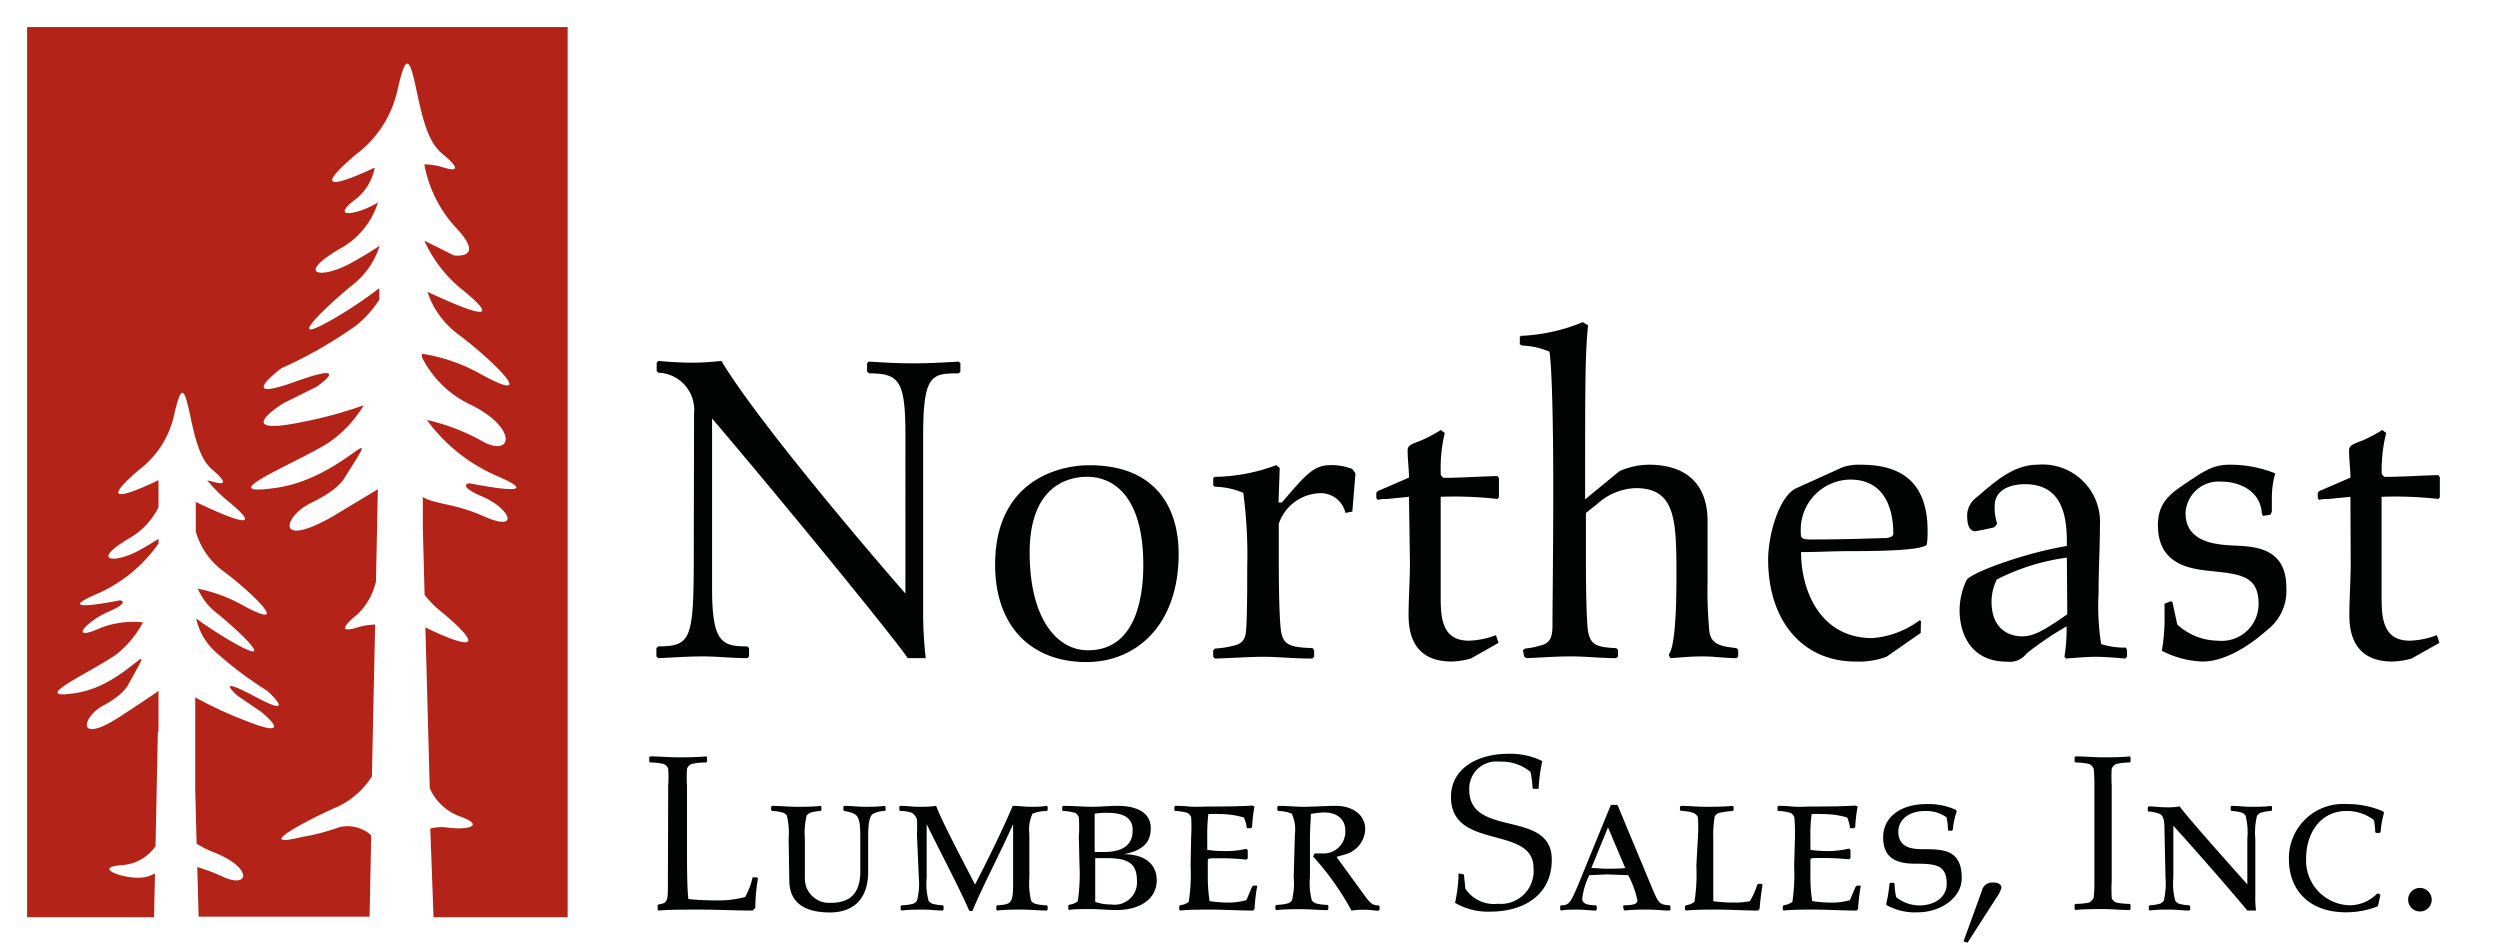
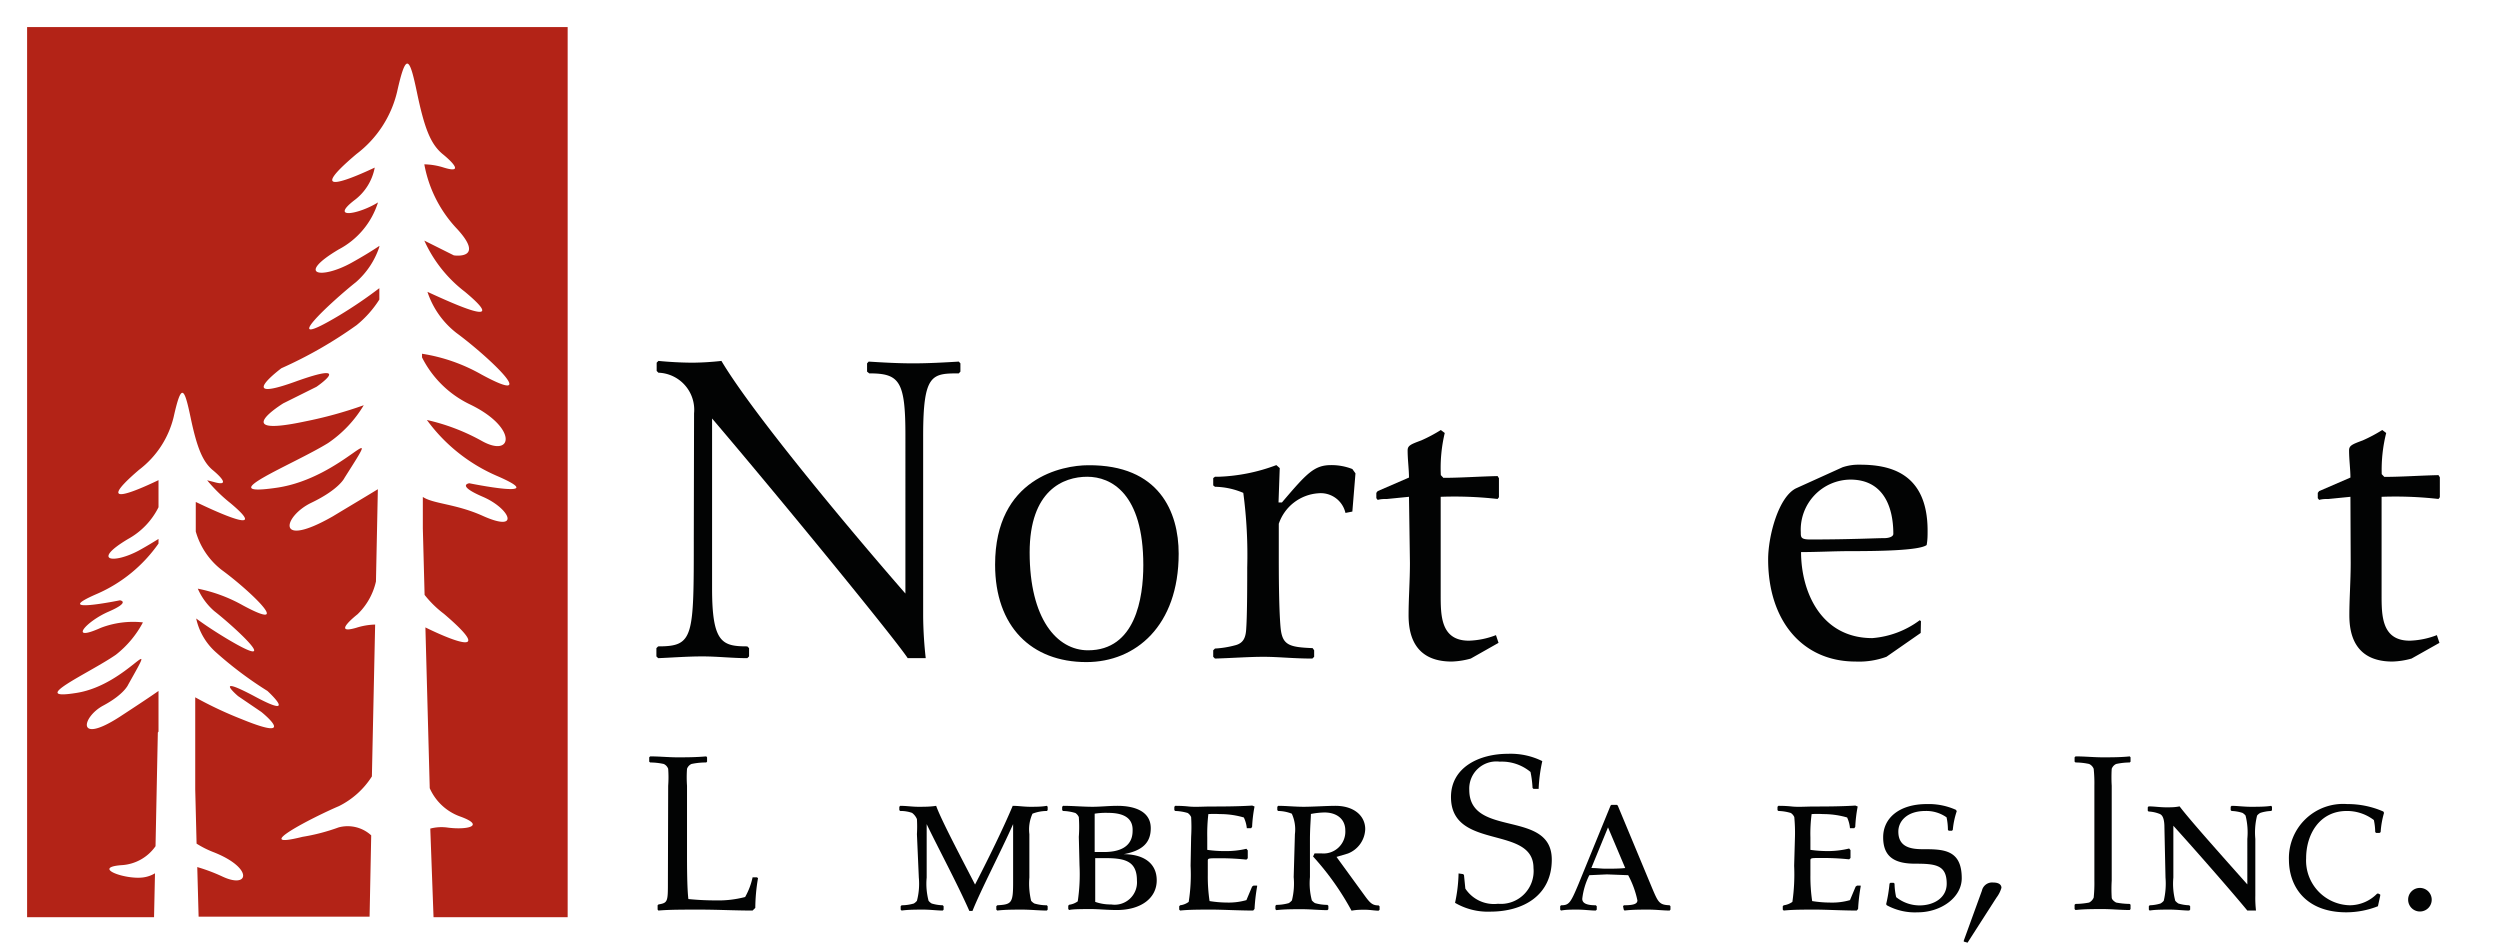
<svg xmlns="http://www.w3.org/2000/svg" id="Layer_1" data-name="Layer 1" viewBox="0 0 184.53 69.61">
  <defs>
    <style>.cls-1{fill:#b32317;}.cls-2{fill:#020303;}</style>
  </defs>
  <path class="cls-1" d="M2,2V67.7h9.37l.07-3.24a2.28,2.28,0,0,1-.92.31c-1.35.15-3.74-.74-1.57-.91a3.28,3.28,0,0,0,2.53-1.4l.17-8.39L11.7,54V51c-.57.4-1.47,1-2.88,1.92-3.23,2.08-2.77,0-1.2-.84s1.85-1.56,1.85-1.56c2.41-4.28,0,0-3.79.62s.92-1.46,2.87-2.81a7.47,7.47,0,0,0,2-2.39,6.66,6.66,0,0,0-3.13.41c-2.4,1.08-1.09-.47.59-1.2s.84-.84.84-.84-5.29,1.08-1.68-.48a10.8,10.8,0,0,0,4.53-3.71v-.34c-.39.24-.86.53-1.46.86-1.88,1-3.52.77-.78-.86a5.43,5.43,0,0,0,2.24-2.34v-2c-.9.43-5.22,2.48-1.44-.76a6.94,6.94,0,0,0,2.56-3.91c.57-2.55.78-2.19,1.25.05s.89,3.24,1.61,3.86c0,0,1.7,1.36.08.89l-.47-.12A11.39,11.39,0,0,0,17,37.13c2.91,2.43-.76.78-2.55-.08v2.18a5.47,5.47,0,0,0,1.93,2.85c2,1.46,5.42,4.69,1.56,2.61a11.24,11.24,0,0,0-3.34-1.24,4.65,4.65,0,0,0,1.22,1.66c1.46,1.14,5.22,4.58,1,2.08-1-.6-1.76-1.11-2.34-1.54a4.66,4.66,0,0,0,1.43,2.47A27.61,27.61,0,0,0,19.74,51s2.38,2.18-.89.43-1.28-.05-1.28-.05l1.72,1.17s2.86,2.29-1.41.55a28.75,28.75,0,0,1-3.47-1.63v6.8l.1,4a7.07,7.07,0,0,0,1.2.61c3,1.16,2.71,2.75.73,1.83A13,13,0,0,0,14.56,64l.1,3.66H27.28l.12-6A2.57,2.57,0,0,0,25,61.07a14.64,14.64,0,0,1-2.68.7c-4,1,.82-1.47,2.7-2.27a6.1,6.1,0,0,0,2.43-2.19l.24-11.21a5,5,0,0,0-1.4.24c-1.89.55.1-1,.1-1a4.85,4.85,0,0,0,1.36-2.42l.14-6.81c-.75.46-1.81,1.09-3.32,2-4.28,2.45-3.67,0-1.59-1s2.45-1.84,2.45-1.84c3.18-5,0,0-5,.73s1.22-1.71,3.79-3.3a8.86,8.86,0,0,0,2.63-2.79,30.6,30.6,0,0,1-4.35,1.2c-5.74,1.22-1.59-1.34-1.59-1.34l2.45-1.22s2.93-2-1.59-.37-1-1-1-1A31.8,31.8,0,0,0,26.32,24,7.82,7.82,0,0,0,28,22.11v-.84a32.83,32.83,0,0,1-2.94,2c-4.89,2.93-.49-1.1,1.22-2.45A5.94,5.94,0,0,0,28,18.22v-.07c-.5.34-1.18.76-2.08,1.26-2.2,1.21-4.13.91-.92-1a5.91,5.91,0,0,0,2.9-3.47c-1.35.85-3.6,1.29-1.77-.14a3.9,3.9,0,0,0,1.53-2.43c-1.49.7-5.41,2.43-1.35-1a8.11,8.11,0,0,0,3-4.59c.67-3,.92-2.57,1.47.06s1,3.79,1.89,4.53c0,0,2,1.59.09,1a5,5,0,0,0-1.44-.24,9.36,9.36,0,0,0,2.3,4.64c2.32,2.44-.12,2.08-.12,2.08l-2.18-1.09a9.83,9.83,0,0,0,3,3.78c3.3,2.75-.6,1-2.77,0a6.36,6.36,0,0,0,2.16,3.05c2.33,1.72,6.36,5.51,1.84,3.06a12.9,12.9,0,0,0-4.4-1.54v.27a7.67,7.67,0,0,0,3.54,3.47c3.55,1.71,3.18,4,.86,2.69A15.15,15.15,0,0,0,31.51,31a12.55,12.55,0,0,0,5.13,4.11c4.24,1.83-2,.56-2,.56s-1,.14,1,1,2.83,2.68,0,1.41c-2-.9-3.65-.88-4.43-1.4V39l.13,4.91a7.75,7.75,0,0,0,1.43,1.4c4.1,3.5.1,1.73-1.37,1l.32,11.87A3.89,3.89,0,0,0,34,60.28c1.88.69.44,1-1,.8a3.25,3.25,0,0,0-1.24.08L32,67.7h9.9V2Z" />
  <path class="cls-2" d="M51.23,30.51a2.74,2.74,0,0,0-2.63-3l-.13-.13v-.61l.13-.13c.71.07,1.64.13,2.57.13a20.74,20.74,0,0,0,2.08-.13c2.38,4,9.69,12.71,13.58,17.17V32.11c0-4-.45-4.55-2.67-4.55L64,27.43v-.61l.12-.13c1.1.07,2.19.13,3.28.13s2.21-.06,3.37-.13l.12.13v.61l-.12.13c-2,0-2.63.06-2.63,4.62V45.46a29.71,29.71,0,0,0,.19,3.12H67c-.93-1.42-9.43-11.81-14.44-17.69V43.44c0,4,.74,4.27,2.6,4.27l.13.13v.61l-.13.13c-1.09,0-2.21-.13-3.31-.13s-2.27.09-3.27.13l-.13-.13v-.61l.13-.13c2.63,0,2.63-.64,2.63-8Z" />
  <path class="cls-2" d="M87,40.87c0,5.33-3.18,8-6.81,8-4.07,0-6.74-2.63-6.74-7.19,0-6.41,5-7.34,6.87-7.34C85.57,34.3,87,37.79,87,40.87ZM76,40.78C76,45.66,78,48,80.31,48c3.5,0,4.08-3.85,4.08-6.29,0-5.3-2.38-6.52-4.14-6.52S76,36.19,76,40.78Z" />
  <path class="cls-2" d="M99.31,37.86a1.87,1.87,0,0,0-2-1.45,3.32,3.32,0,0,0-2.92,2.25v2.25c0,1.18,0,3.91.13,5.39.12,1.31.6,1.47,2.37,1.54L97,48v.48l-.13.13c-1.41,0-2.5-.13-3.59-.13s-2.28.09-3.6.13l-.13-.13V48l.13-.13a7.11,7.11,0,0,0,1.45-.23c.7-.16.83-.64.86-1.31.07-1,.07-3.5.07-4.43a34.92,34.92,0,0,0-.29-5.52,5.53,5.53,0,0,0-2.09-.45l-.13-.1v-.54l.13-.1h.26a13.36,13.36,0,0,0,4.27-.86l.25.22-.09,2.54h.25c1.83-2.15,2.38-2.76,3.63-2.76a4.24,4.24,0,0,1,1.57.29l.23.32-.23,2.82Z" />
  <path class="cls-2" d="M104,36.67l-1.61.16c-.22,0-.45,0-.7.07l-.1-.13v-.39l.1-.13,2.31-1c0-.61-.1-1.32-.1-2,0-.36.22-.45,1-.74a11.14,11.14,0,0,0,1.45-.77l.29.22a11.13,11.13,0,0,0-.29,3.11l.19.2c1.25,0,2.63-.1,4-.13l.1.16V36.7l-.1.13a28.41,28.41,0,0,0-4.2-.16v7.22c0,1.54,0,3.4,2.08,3.4a6,6,0,0,0,2-.41l.19.57-2.05,1.16a5.78,5.78,0,0,1-1.41.22c-2.92,0-3.18-2.24-3.18-3.43s.1-2.54.1-3.85Z" />
-   <path class="cls-2" d="M112.41,48l.16-.13a5.55,5.55,0,0,0,1.15-.23c.71-.16.84-.64.87-1.31,0-1.48.06-5.94.06-10.37s-.09-8.76-.28-10a5.52,5.52,0,0,0-2-.45l-.19-.09v-.55l.1-.09h.19a13.48,13.48,0,0,0,4.36-1l.39.23C117,26.18,117,28.2,117,36.8v.06l2.53-2.08a5.45,5.45,0,0,1,2.15-.48c3,0,4.36,1.63,4.36,4.17V42.9a31.29,31.29,0,0,0,.13,3.69c.13,1.06,1,1.12,2,1.25l.13.13v.48l-.13.13c-.8,0-1.67-.13-2.5-.13s-1.35.06-2.38.13l-.12-.26c.35-.42.57-2.18.57-5.71,0-4.11,0-6.58-3-6.58a4.41,4.41,0,0,0-2.82,1.15l-.86.68v2.92c0,1.31,0,4,.12,5.52.13,1.31.61,1.47,2.12,1.54l.13.13v.48l-.13.13c-1.15,0-2.24-.13-3.34-.13s-2.27.09-3.3.13l-.16-.13Z" />
  <path class="cls-2" d="M141.77,46.72l-2.53,1.76a5.89,5.89,0,0,1-2.28.35c-3.91,0-6.45-3-6.45-7.54,0-1.73.77-4.65,2.09-5.26L136,34.49a3.75,3.75,0,0,1,1.28-.19c2.12,0,5,.54,5,4.87,0,.36,0,.68-.07,1.06-.55.42-3.75.45-5.61.45-1.22,0-2.41.07-3.66.07,0,2.88,1.44,6.35,5.26,6.35a6.73,6.73,0,0,0,3.5-1.32l.09.07Zm-8.15-6.9c3,0,4.82-.1,5.49-.1.19,0,.64-.06.64-.32,0-2-.74-4-3.17-4a3.7,3.7,0,0,0-3.66,3.88C132.92,39.66,132.92,39.82,133.62,39.82Z" />
-   <path class="cls-2" d="M145.15,42.83c.22-.51,4.2-2,7.41-2.53,0-1.54,0-4.56-3.08-4.56-1.12,0-2.25.42-2.25,1.61a3.7,3.7,0,0,0,.19,1.31l-.22.26c-.32.09-1.32.29-1.41.29-.48,0-.58-.65-.58-.93a1.68,1.68,0,0,1,.61-1.51c1.35-1.13,2.73-2.47,4.59-2.47A4.24,4.24,0,0,1,155,38.79c0,1.6-.1,3.21-.1,5a18,18,0,0,0,.19,3.75,5.55,5.55,0,0,0,1.83.26L157,48v.48l-.13.13c-.77-.07-1.51-.13-2.21-.13-.48,0-1.35.06-2.15.13l-.13-.13a12.89,12.89,0,0,0,.16-2.25,23.92,23.92,0,0,0-2.95,2,1.56,1.56,0,0,1-1.45.61c-2.79,0-3.5-2.24-3.5-3.78A5.28,5.28,0,0,1,145.15,42.83Zm7.41-1.67a16.11,16.11,0,0,0-5.17,1.61A3.72,3.72,0,0,0,147,44.4c0,2.51,1.93,2.57,2.22,2.57.77,0,1.41-.25,3.37-1.63Z" />
-   <path class="cls-2" d="M160.26,44.37l.1.1.35,1.63a4.5,4.5,0,0,0,3,1.19,2.72,2.72,0,0,0,3-2.73c0-2.05-1.35-2.18-3.43-2.4-1.54-.16-4-.42-4-3.4,0-1.74,1-2.38,2.24-3.21s1.87-1.25,3.08-1.25a9,9,0,0,1,3.34.64,6.53,6.53,0,0,0-.25,1.73v1.09l-.1.23-.55.09-.09-.16c-.07-1.6-1.54-2.37-3-2.37a2.44,2.44,0,0,0-2.63,2.31c0,2.24,2.37,2.34,3.59,2.41,1.64.06,3.85.22,3.85,3.11a3.64,3.64,0,0,1-1.44,3.14c-.64.58-2.73,2.31-4.75,2.31a6.92,6.92,0,0,1-3-.8,14.23,14.23,0,0,0,.2-2.09V44.56Z" />
  <path class="cls-2" d="M173.49,36.67l-1.61.16c-.22,0-.45,0-.7.07l-.1-.13v-.39l.1-.13,2.31-1c0-.61-.1-1.32-.1-2,0-.36.22-.45,1-.74a11.14,11.14,0,0,0,1.45-.77l.29.22A11.13,11.13,0,0,0,175.8,35l.19.2c1.25,0,2.63-.1,4-.13l.1.16V36.7l-.1.13a28.41,28.41,0,0,0-4.2-.16v7.22c0,1.54,0,3.4,2.08,3.4a6.07,6.07,0,0,0,2-.41l.19.57L178,48.61a5.78,5.78,0,0,1-1.41.22c-2.92,0-3.18-2.24-3.18-3.43s.1-2.54.1-3.85Z" />
  <path class="cls-2" d="M49.32,58a8.71,8.71,0,0,0,0-1.25.62.62,0,0,0-.33-.36,4.82,4.82,0,0,0-1-.11l-.07-.06v-.32l.07-.07c.68,0,1.36.07,2,.07s1.35,0,2.14-.07l.06.07v.32l-.06.06a5.08,5.08,0,0,0-1.09.11.62.62,0,0,0-.33.36,8.71,8.71,0,0,0,0,1.25v5c0,.79,0,2.52.1,3.36a19.69,19.69,0,0,0,2,.1A7.76,7.76,0,0,0,55,66.21a5.16,5.16,0,0,0,.55-1.45h.33l.07.06a13.43,13.43,0,0,0-.2,2.19l-.2.2c-1.29,0-2.59-.07-3.88-.07s-2.28,0-3.07.07l-.06-.07v-.32l.06-.06c.7-.12.7-.2.7-1.72Z" />
-   <path class="cls-2" d="M58.21,61.92a5.48,5.48,0,0,0-.13-1.72.76.76,0,0,0-.24-.2,3.09,3.09,0,0,0-.85-.14l-.07-.06v-.25l.07-.07c.52,0,1.17.07,1.82.07s1.3,0,1.75-.07l.07.07v.25l-.07.06a3,3,0,0,0-.78.14.76.76,0,0,0-.24.2,5.48,5.48,0,0,0-.13,1.72v2.85a1.79,1.79,0,0,0,1.9,1.87c1.14,0,2.19-.42,2.19-2.32V61.8c0-1.64-.18-1.75-1.18-1.94l-.07-.06v-.25l.07-.07c.5,0,1,.07,1.48.07s1,0,1.5-.07l.07.07v.25l-.07.06a1.84,1.84,0,0,0-.91.24c-.21.21-.31.68-.31,1.7v2.55c0,2-1.08,3-2.82,3-2.1,0-3-.9-3-2.37Z" />
  <path class="cls-2" d="M67.68,61.57a9.15,9.15,0,0,0,0-1.11,1.12,1.12,0,0,0-.36-.46,2.52,2.52,0,0,0-.87-.14l-.07-.06v-.25l.07-.07c.45,0,.88.07,1.33.07s.89,0,1.32-.07c.35,1,1.87,3.87,2.87,5.81,1-1.94,2.09-4.16,2.78-5.81.41,0,.83.07,1.28.07s.84,0,1.24-.07l.06.07v.25l-.06.06a2.94,2.94,0,0,0-1.06.2,2.8,2.8,0,0,0-.23,1.51v3.2a5.48,5.48,0,0,0,.13,1.72.91.91,0,0,0,.24.2,3.23,3.23,0,0,0,.92.13l.06.07v.25l-.06.07c-.57,0-1.21-.07-1.82-.07s-1.27,0-1.84.07l-.07-.07v-.25l.07-.07c1.05-.06,1.17-.15,1.17-1.66V60.83h0c-.89,2-2.39,4.88-3,6.41h-.23c-.88-2-2.35-4.74-3.15-6.41h0v3.94a4.94,4.94,0,0,0,.14,1.72.87.87,0,0,0,.23.2,3.12,3.12,0,0,0,.82.13l.06.07v.25l-.06.07c-.42,0-.92-.07-1.44-.07s-1.1,0-1.6.07l-.07-.07v-.25l.07-.07a3.25,3.25,0,0,0,.9-.13.87.87,0,0,0,.23-.2,4.94,4.94,0,0,0,.14-1.72Z" />
  <path class="cls-2" d="M79.63,61.77a10.18,10.18,0,0,0,0-1.46.73.73,0,0,0-.25-.3,3.4,3.4,0,0,0-.91-.15l-.07-.06v-.25l.07-.07c.73,0,1.45.07,2.18.07.57,0,1.2-.07,1.84-.07,1.12,0,2.45.33,2.45,1.65,0,1.07-.61,1.66-2,1.92v0c1.4,0,2.44.61,2.44,1.93s-1.17,2.19-2.94,2.19c-.74,0-1.35-.07-1.9-.07s-1.39,0-1.62.07l-.07-.07v-.25l.07-.07a1.36,1.36,0,0,0,.63-.25,13.44,13.44,0,0,0,.13-2.67ZM81.8,60a5.16,5.16,0,0,0-1,.06c0,.94,0,1.87,0,2.83h.68c1.07,0,2.12-.32,2.12-1.57C83.64,60.33,82.86,60,81.8,60Zm-.21,3.34h-.75c0,1.1,0,2.92,0,3.23a3.43,3.43,0,0,0,1.18.19A1.65,1.65,0,0,0,83.92,65C83.92,63.57,83.06,63.34,81.59,63.34Z" />
  <path class="cls-2" d="M87.92,61.77a12.12,12.12,0,0,0,0-1.46.73.73,0,0,0-.25-.3,3.56,3.56,0,0,0-.92-.15l-.07-.06v-.25l.07-.07c.18,0,.53,0,1,.05s1.07,0,1.68,0,1.92,0,3-.07l.17.07a10.45,10.45,0,0,0-.18,1.5l-.07.1h-.24l-.08,0a2.41,2.41,0,0,0-.22-.79,6.19,6.19,0,0,0-1.77-.25,6.58,6.58,0,0,0-.85,0,13,13,0,0,0-.08,1.72v.92a9,9,0,0,0,1.32.09A6.48,6.48,0,0,0,92,62.65l.1.12v.58l-.1.1a18.17,18.17,0,0,0-2.1-.1c-.65,0-.75,0-.75.17V64.6a12.33,12.33,0,0,0,.13,1.91,8.44,8.44,0,0,0,1.31.11A4.79,4.79,0,0,0,92,66.44l.42-1,.1-.07h.27l0,.07a13.48,13.48,0,0,0-.19,1.65l-.1.12c-1,0-2.33-.07-3-.07-1,0-1.71,0-2.39.07l-.07-.07v-.25l.07-.07a1.32,1.32,0,0,0,.63-.25,12.94,12.94,0,0,0,.14-2.67Z" />
  <path class="cls-2" d="M95.58,61.57a2.8,2.8,0,0,0-.23-1.51,2.82,2.82,0,0,0-1-.2l-.07-.06v-.25l.07-.07c.58,0,1.23.07,1.88.07s1.74-.07,2.34-.07c1.39,0,2.2.75,2.2,1.72A2,2,0,0,1,99.49,63l-.84.25,2.11,2.9c.4.55.58.68,1,.68l.07.07v.25l-.07.07c-.3,0-.63-.07-1-.07s-.63,0-1,.07a20.17,20.17,0,0,0-2.84-4l.11-.23c.16,0,.33,0,.5,0a1.61,1.61,0,0,0,1.77-1.69c0-.87-.66-1.33-1.54-1.33a5.79,5.79,0,0,0-1,.11c0,.32-.07,1-.07,1.92v2.74a4.94,4.94,0,0,0,.14,1.72,1.07,1.07,0,0,0,.23.2,3.29,3.29,0,0,0,.92.13l.07.07v.25l-.07.07c-.58,0-1.24-.07-1.89-.07s-1.3,0-1.88.07l-.07-.07v-.25l.07-.07a3.36,3.36,0,0,0,.92-.13,1.07,1.07,0,0,0,.23-.2,5.13,5.13,0,0,0,.13-1.72Z" />
  <path class="cls-2" d="M108,64.52l.06.07.1,1a2.53,2.53,0,0,0,2.41,1.12,2.42,2.42,0,0,0,2.62-2.64c0-3.2-6.09-1.27-6.09-5.24,0-2.19,2.08-3.19,4.2-3.19a5.25,5.25,0,0,1,2.54.54,11.5,11.5,0,0,0-.27,2.05h-.38l-.07-.07a7.47,7.47,0,0,0-.15-1.18,3.31,3.31,0,0,0-2.27-.76,2,2,0,0,0-2.25,2.08c0,3.58,6.09,1.4,6.09,5.15,0,2.64-2.1,3.84-4.54,3.84a4.79,4.79,0,0,1-2.6-.65,11.28,11.28,0,0,0,.26-2.17Z" />
  <path class="cls-2" d="M119.8,66.89l.06-.07c.74,0,1-.11,1-.36a6.88,6.88,0,0,0-.68-1.86l-1.57-.06-1.3.06a5.16,5.16,0,0,0-.52,1.74c0,.33.32.48,1,.48l.07.07v.25l-.07.07c-.4,0-.86-.07-1.35-.07s-.85,0-1.22.07l-.06-.07v-.25l.06-.07c.59,0,.7-.15,1.29-1.56l2.37-5.8.06-.05h.41l.06.05,2.54,6.1c.45,1.06.53,1.23,1.29,1.26l.06.07v.25l-.06.07c-.47,0-1-.07-1.57-.07s-1.21,0-1.76.07l-.06-.07Zm-1.11-5.82-1.23,3c.4,0,.7.05,1.09.05s1,0,1.41-.05Z" />
-   <path class="cls-2" d="M125.33,61.77a12.12,12.12,0,0,0,0-1.46A.82.82,0,0,0,125,60a3.56,3.56,0,0,0-.92-.15L124,59.8v-.25l.07-.07c.51,0,1.17.07,1.82.07s1.3,0,2-.07l.07.07v.25l-.07.06a6.61,6.61,0,0,0-1,.14.63.63,0,0,0-.32.25,8,8,0,0,0-.11,1.68v2.94c0,.55,0,1.34,0,1.65a11.3,11.3,0,0,0,1.58.1,5.73,5.73,0,0,0,1.12-.1,5.46,5.46,0,0,0,.55-1.23l.07-.05h.27l.05.07c-.07.35-.2,1.4-.22,1.78l-.12.12c-.85,0-2.2-.07-2.92-.07-1,0-1.72,0-2.4.07l-.07-.07v-.25l.07-.07a1.36,1.36,0,0,0,.63-.25,12.94,12.94,0,0,0,.14-2.67Z" />
  <path class="cls-2" d="M132.49,61.77a12.12,12.12,0,0,0-.05-1.46.73.73,0,0,0-.25-.3,3.49,3.49,0,0,0-.92-.15l-.07-.06v-.25l.07-.07c.19,0,.53,0,1,.05s1.07,0,1.68,0,1.92,0,3-.07l.17.07a10.45,10.45,0,0,0-.18,1.5l-.07.1h-.23l-.09,0a2.38,2.38,0,0,0-.21-.79,6.3,6.3,0,0,0-1.77-.25,6.47,6.47,0,0,0-.85,0,11.06,11.06,0,0,0-.09,1.72v.92a9.2,9.2,0,0,0,1.32.09,6.63,6.63,0,0,0,1.54-.19l.1.12v.58l-.1.1a18.5,18.5,0,0,0-2.11-.1c-.65,0-.75,0-.75.17V64.6a12.33,12.33,0,0,0,.13,1.91,8.44,8.44,0,0,0,1.31.11,4.75,4.75,0,0,0,1.48-.18l.42-1,.1-.07h.27l0,.07a13.48,13.48,0,0,0-.19,1.65l-.1.12c-1,0-2.33-.07-3-.07-1,0-1.7,0-2.39.07l-.07-.07v-.25l.07-.07a1.41,1.41,0,0,0,.64-.25,14.43,14.43,0,0,0,.13-2.67Z" />
  <path class="cls-2" d="M143.84,61.32l-.06-.07a4.55,4.55,0,0,0-.1-.92,2.58,2.58,0,0,0-1.56-.47c-1.38,0-2,.77-2,1.52,0,1.07.79,1.3,1.77,1.3,1.52,0,2.91,0,2.91,2.14,0,1.44-1.55,2.52-3.24,2.52a4.34,4.34,0,0,1-2.29-.52l-.05-.08a11,11,0,0,0,.25-1.52l.07-.06h.23l.07.06a4.78,4.78,0,0,0,.12,1,2.76,2.76,0,0,0,1.73.61c1.05,0,2-.56,2-1.6,0-1.38-.8-1.48-2.34-1.48S139,63.22,139,61.8s1.19-2.45,3.22-2.45a4.91,4.91,0,0,1,2.16.43l.05.1a6,6,0,0,0-.29,1.37l-.06.07Z" />
  <path class="cls-2" d="M145.23,69.58l0,0-.28-.08,0-.07,1.34-3.69a.77.77,0,0,1,.82-.6c.53,0,.62.24.62.39a2.23,2.23,0,0,1-.37.73Z" />
  <path class="cls-2" d="M155.87,65a10.46,10.46,0,0,0,0,1.25c0,.18.28.35.33.37a5.73,5.73,0,0,0,1,.1l.06.06v.32l-.06.07c-.69,0-1.35-.07-2-.07s-1.37,0-2,.07l-.07-.07v-.32l.07-.06a5.52,5.52,0,0,0,1-.1.73.73,0,0,0,.34-.37,10.46,10.46,0,0,0,.05-1.25V58a10.59,10.59,0,0,0-.05-1.25.66.66,0,0,0-.34-.36,4.75,4.75,0,0,0-1-.11l-.07-.06v-.32l.07-.07c.68,0,1.37.07,2,.07s1.35,0,2-.07l.06.07v.32l-.06.06a4.92,4.92,0,0,0-1,.11.62.62,0,0,0-.33.36,10.59,10.59,0,0,0,0,1.25Z" />
  <path class="cls-2" d="M159.76,61.07c0-.76-.2-.94-.37-1a2.47,2.47,0,0,0-.8-.17l-.06-.06v-.25l.06-.07c.4,0,.84.07,1.29.07s.63,0,1-.07c.75,1,3.32,3.87,5,5.76V61.92a5.13,5.13,0,0,0-.13-1.72.85.85,0,0,0-.23-.2,3,3,0,0,0-.8-.14l-.07-.06v-.25l.07-.07c.4,0,.9.07,1.41.07s1.11,0,1.51-.07l.06.07v.25l-.06.06a3,3,0,0,0-.8.14.76.76,0,0,0-.24.2,5.13,5.13,0,0,0-.13,1.72v4.2a7.94,7.94,0,0,0,.05,1.09h-.64c-1-1.22-3.57-4.17-5.46-6.26v3.82a4.94,4.94,0,0,0,.14,1.72,1.07,1.07,0,0,0,.23.2,3.09,3.09,0,0,0,.8.13l.07.07v.25l-.07.07c-.4,0-.9-.07-1.42-.07s-1.1,0-1.5.07l-.06-.07v-.25l.06-.07a3,3,0,0,0,.8-.13.91.91,0,0,0,.24-.2,5.48,5.48,0,0,0,.13-1.72Z" />
  <path class="cls-2" d="M175.52,66.89a6.39,6.39,0,0,1-2.33.45c-3,0-4.24-1.9-4.24-3.89a4,4,0,0,1,4.3-4.1,6.55,6.55,0,0,1,2.67.55l.05.1a6.56,6.56,0,0,0-.25,1.42l-.08.06h-.25l-.07-.06a4.55,4.55,0,0,0-.1-.89,3.26,3.26,0,0,0-2-.67c-2,0-3,1.71-3,3.49a3.3,3.3,0,0,0,3.24,3.47,2.84,2.84,0,0,0,2-.86l.1,0,.13.07,0,.08Z" />
  <path class="cls-2" d="M178.61,65.54a.87.87,0,1,1-.86.87A.86.86,0,0,1,178.61,65.54Z" />
</svg>